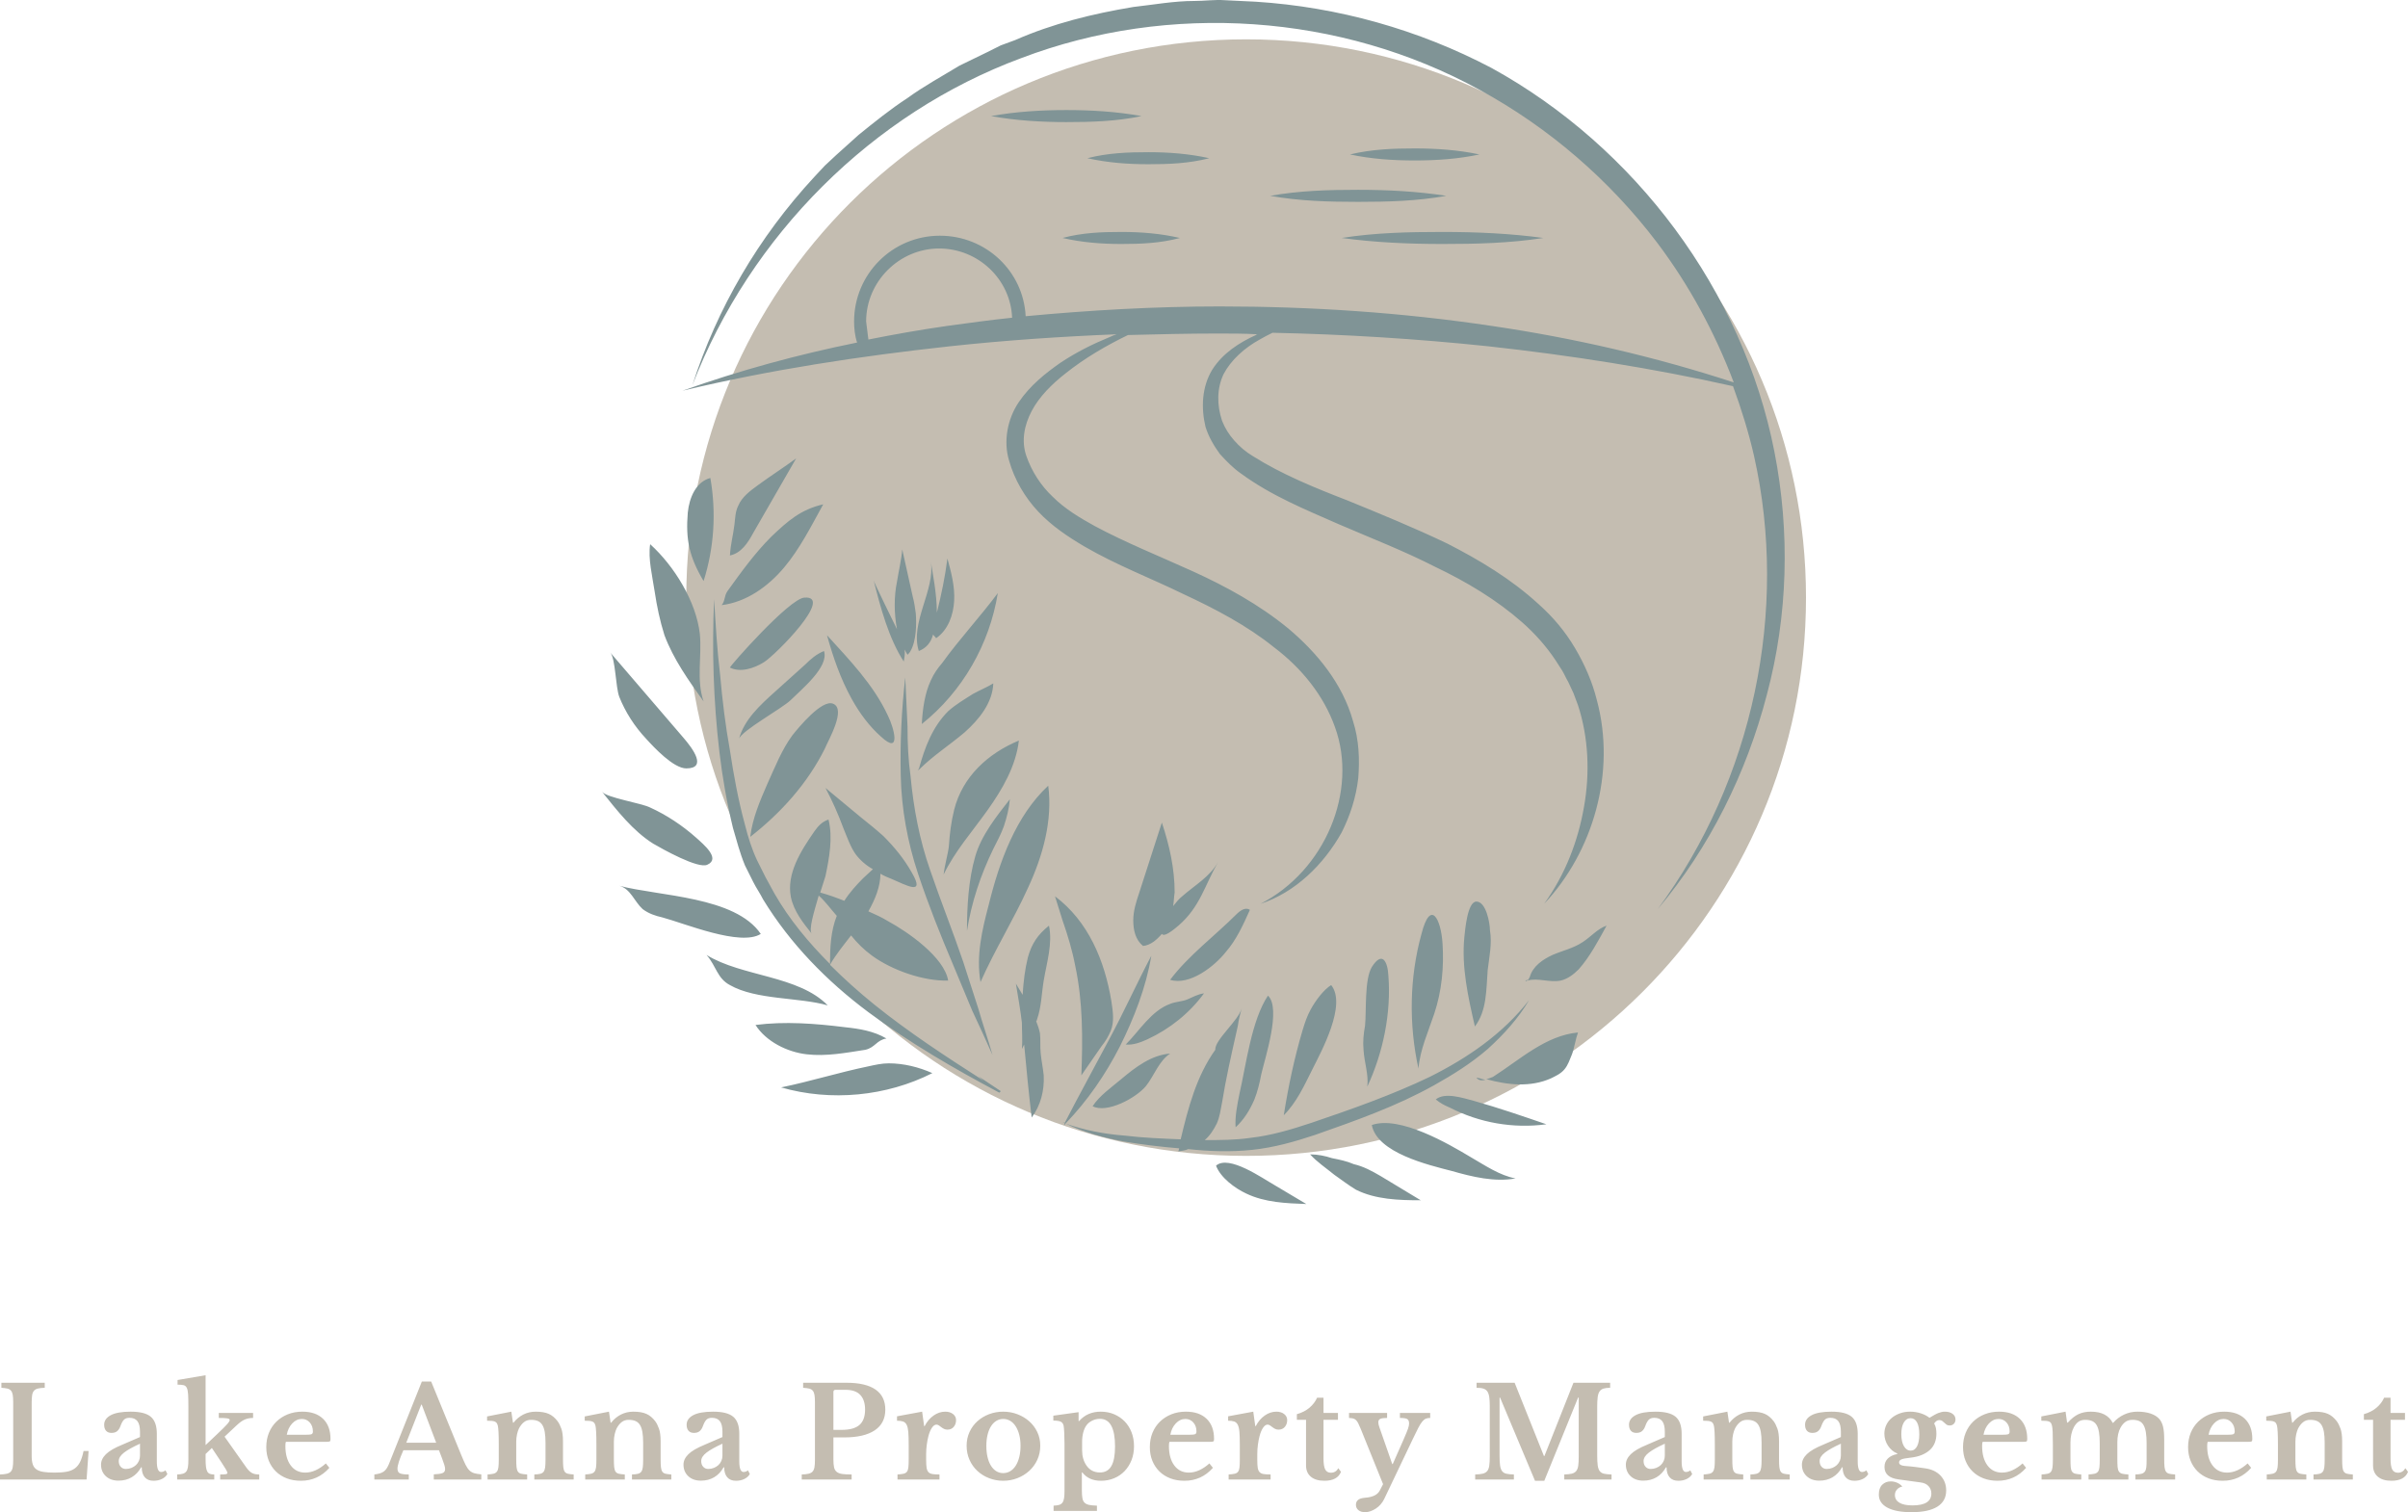
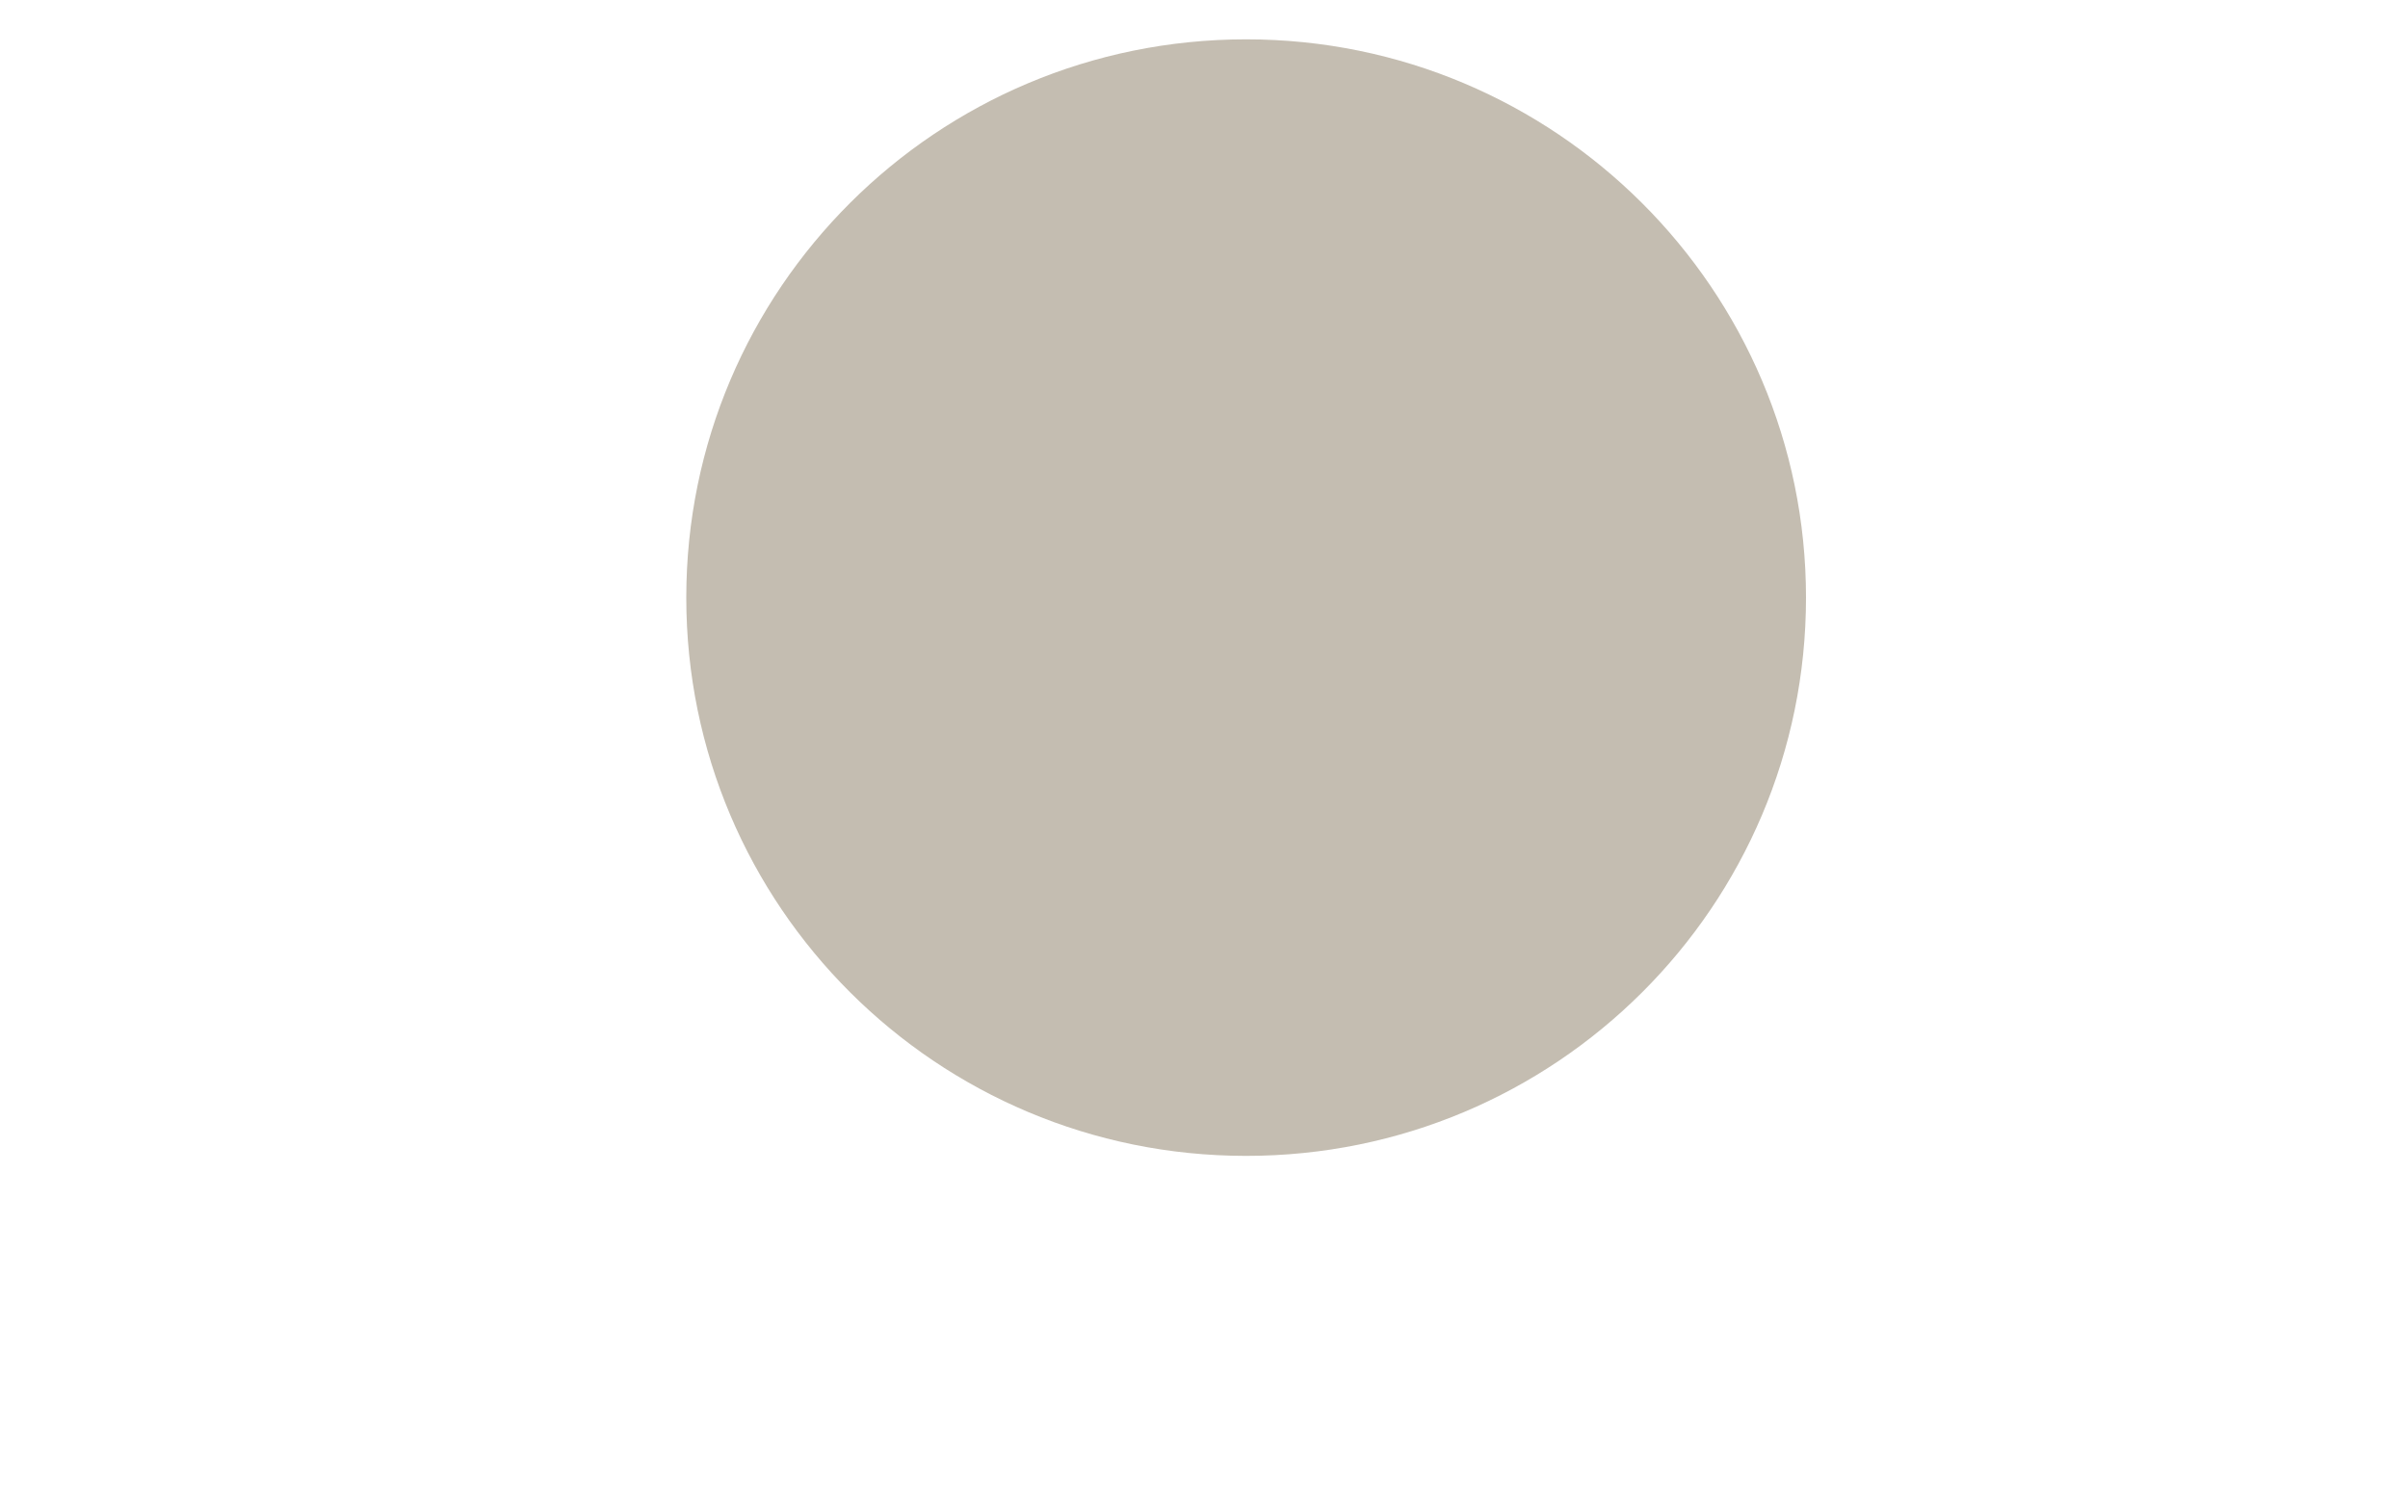
<svg xmlns="http://www.w3.org/2000/svg" data-bbox="335 169.186 380 238.669" preserveAspectRatio="none" height="3140.376" width="5000" viewBox="335 169.186 380 238.669" data-type="color">
  <g>
    <svg viewBox="1.4 -33.2 766.48 43.6" preserveAspectRatio="none" y="386.239" x="335" height="21.616" width="380">
-       <path d="M29.6-9.08 28.96 0H1.4v-1.6q1.32-.04 2.16-.24.84-.2 1.28-.68.44-.48.6-1.36.16-.88.16-2.28v-18.48q0-1.4-.14-2.26-.14-.86-.54-1.36-.4-.5-1.14-.68-.74-.18-1.94-.26v-1.6h13.8v1.6q-1.36.04-2.18.24-.82.2-1.26.72-.44.52-.58 1.44-.14.92-.14 2.44V-7.6q0 1.68.34 2.74.34 1.06 1.18 1.64.84.58 2.24.8 1.4.22 3.48.22 2.32 0 3.88-.28t2.62-1.06q1.06-.78 1.7-2.1.64-1.32 1.08-3.44h1.6ZM45.96-7.6v-3.8Q42.6-9.88 40.9-8.58q-1.7 1.3-1.7 2.7 0 1.16.64 1.84.64.68 1.6.68.96 0 1.8-.34.84-.34 1.44-.9t.94-1.34q.34-.78.34-1.66Zm-5.64-3.48 5.64-2.44v-1.68q0-2.32-.82-3.38t-2.54-1.06q-1.16 0-1.76.62-.6.62-1.12 2.06-.36 1-1.02 1.56t-1.82.56q-1.12 0-1.72-.68-.6-.68-.6-1.92 0-1.92 2.1-3.04T43-21.6q4.48 0 6.4 1.62t1.92 5.42v8.76q0 3.4 1.36 3.4.76 0 1.4-.52l.6 1.16q-.56 1-1.74 1.58-1.18.58-2.66.58-1.84 0-2.8-1.12-.96-1.12-.96-3.16h-.2q-1.16 2.08-3 3.16T39.12.36q-2.52 0-4.04-1.42t-1.52-3.7q0-1.76 1.56-3.3 1.56-1.54 5.2-3.02ZM71.48 0v-1.6q1.28 0 1.8-.1t.52-.42q0-.24-.54-1.18t-1.38-2.18l-3.04-4.56-2 1.92v1.56q0 1.56.12 2.52t.42 1.5q.3.54.84.74.54.2 1.38.2V0H57.8v-1.6q1.12-.04 1.8-.24.68-.2 1.08-.7.4-.5.54-1.4.14-.9.14-2.34v-16.96q0-2.44-.08-3.84t-.42-2.1q-.34-.7-1.04-.86-.7-.16-1.9-.16v-1.48l8.92-1.52v22.24l3.84-3.64q2.08-1.96 2.96-2.94.88-.98.88-1.42 0-.36-.74-.5t-2.74-.14v-1.6h10.92v1.6q-1.52 0-2.68.52-1.16.52-2.52 1.8l-3.88 3.64 6.92 9.8q.92 1.28 1.8 1.76t2.32.48V0H71.48Zm33.64-5.12 1.12 1.4Q102.6.4 97.16.4q-2.48 0-4.5-.78t-3.46-2.2Q87.76-4 86.96-5.96q-.8-1.96-.8-4.36 0-2.48.84-4.54t2.38-3.56q1.54-1.5 3.64-2.34 2.1-.84 4.62-.84 4.24 0 6.6 2.28 2.36 2.28 2.36 6.4 0 .64-.2.78t-1.12.14H92.4q-.16.36-.16 1.32 0 3.92 1.7 6.2 1.7 2.28 4.62 2.28 1.68 0 3.34-.76t3.22-2.16Zm-12.44-9.12h5.8q1.6 0 2.06-.18.46-.18.46-.86 0-1.76-1-2.88-1-1.12-2.52-1.12-1.72 0-3.06 1.42t-1.74 3.62Zm49.36 7.32-.92-2.4H129.8q-1.88 4.24-1.88 5.88 0 1.2.9 1.52.9.32 2.7.32V0h-10.96v-1.6q.96-.12 1.66-.32t1.24-.56q.54-.36.94-.94.4-.58.76-1.42l10.52-26.36h2.96l9.56 23.36q.84 2.04 1.42 3.2.58 1.16 1.24 1.78.66.62 1.52.86t2.22.36V0h-15.12v-1.64q1.92-.08 2.76-.4.84-.32.84-1.28 0-.56-.28-1.44-.28-.88-.76-2.16Zm-6.56-16.92-4.76 12.12h9.52l-4.6-12.12h-.16Zm30.24 11.8v5.52q0 1.64.1 2.58.1.94.44 1.44.34.5 1.04.66.7.16 1.9.24V0h-12.6v-1.6q1.16-.08 1.86-.24.7-.16 1.08-.64.38-.48.5-1.36.12-.88.12-2.4v-5q0-2.36-.08-3.82t-.2-1.98q-.12-.52-.32-.86-.2-.34-.6-.52-.4-.18-1-.24t-1.52-.06v-1.36l7.72-1.52.52 3.52h.16q1.32-1.68 3.12-2.6 1.8-.92 3.96-.92 2.56 0 4.14.7 1.58.7 2.82 2.34.68.92 1.2 2.38.52 1.46.52 4.02v5.64q0 1.64.1 2.58.1.94.44 1.44.34.5 1.02.66.68.16 1.84.24V0h-12.52v-1.6q1.2-.04 1.9-.22t1.06-.66q.36-.48.48-1.38.12-.9.12-2.38v-5.44q0-2.04-.24-3.44t-.78-2.26q-.54-.86-1.42-1.24-.88-.38-2.2-.38-1.28 0-2.2.72-.92.72-1.6 2-.36.72-.62 1.86-.26 1.14-.26 2.38Zm31.08 0v5.52q0 1.64.1 2.58.1.94.44 1.44.34.5 1.04.66.7.16 1.9.24V0h-12.6v-1.6q1.16-.08 1.86-.24.7-.16 1.08-.64.38-.48.5-1.36.12-.88.12-2.4v-5q0-2.36-.08-3.82t-.2-1.98q-.12-.52-.32-.86-.2-.34-.6-.52-.4-.18-1-.24t-1.52-.06v-1.36l7.72-1.52.52 3.52h.16q1.32-1.68 3.12-2.6 1.8-.92 3.96-.92 2.56 0 4.14.7 1.58.7 2.82 2.34.68.92 1.2 2.38.52 1.46.52 4.02v5.64q0 1.64.1 2.58.1.94.44 1.44.34.5 1.02.66.68.16 1.84.24V0h-12.52v-1.6q1.2-.04 1.9-.22t1.06-.66q.36-.48.48-1.38.12-.9.12-2.38v-5.44q0-2.04-.24-3.44t-.78-2.26q-.54-.86-1.42-1.24-.88-.38-2.2-.38-1.28 0-2.2.72-.92.72-1.6 2-.36.72-.62 1.86-.26 1.14-.26 2.38Zm34.56 4.44v-3.8Q228-9.88 226.3-8.58q-1.7 1.3-1.7 2.7 0 1.16.64 1.84.64.68 1.6.68.96 0 1.8-.34.84-.34 1.44-.9t.94-1.34q.34-.78.34-1.66Zm-5.64-3.48 5.64-2.44v-1.68q0-2.32-.82-3.38T228-19.64q-1.16 0-1.76.62-.6.62-1.12 2.06-.36 1-1.02 1.56t-1.82.56q-1.12 0-1.72-.68-.6-.68-.6-1.92 0-1.92 2.1-3.04t6.34-1.12q4.48 0 6.4 1.62t1.92 5.42v8.76q0 3.4 1.36 3.4.76 0 1.4-.52l.6 1.16q-.56 1-1.74 1.58-1.18.58-2.66.58-1.84 0-2.8-1.12-.96-1.12-.96-3.16h-.2q-1.16 2.08-3 3.16t-4.2 1.08q-2.52 0-4.04-1.42t-1.52-3.7q0-1.76 1.56-3.3 1.56-1.54 5.2-3.02Zm57.48-11.16q0 4.32-3.36 6.58t-9.76 2.26h-3.4v7.04q0 1.52.2 2.46t.84 1.46q.64.52 1.76.68 1.12.16 3 .16V0H256.6v-1.6q1.32-.04 2.16-.24.84-.2 1.28-.68.44-.48.6-1.36.16-.88.16-2.28v-18.48q0-1.4-.14-2.26-.14-.86-.54-1.36-.4-.5-1.14-.68-.74-.18-1.94-.26v-1.6h13.84q6.08 0 9.2 2.16 3.12 2.16 3.12 6.4Zm-16.52-5.64v12.08h2.6q3.88 0 5.68-1.56 1.8-1.56 1.8-4.92 0-3-1.52-4.64-1.52-1.64-4.76-1.64h-3.08q-.72 0-.72.68ZM296.2-8.12v1.92q0 1.56.14 2.46.14.9.58 1.38.44.48 1.28.62.84.14 2.24.14V0h-13.36v-1.6q1.2-.08 1.92-.24.72-.16 1.08-.64.36-.48.46-1.38.1-.9.1-2.42v-4.88q0-2.48-.12-3.96T290-17.4q-.4-.8-1.14-1.06-.74-.26-1.94-.26v-1.4l8-1.48.64 4.6h.16q1.08-2.12 2.84-3.36 1.76-1.24 3.72-1.24 1.52 0 2.48.76t.96 1.92q0 1.28-.74 2.16-.74.88-2.02.88-.6 0-1.08-.24-.48-.24-.86-.54-.38-.3-.76-.56-.38-.26-.78-.26-.76 0-1.44 1-.68 1-1.12 2.68-.32 1.2-.52 2.7-.2 1.5-.2 2.98Zm24.52-13.48q2.4 0 4.54.82t3.76 2.26q1.62 1.44 2.56 3.42t.94 4.34q0 2.44-.94 4.48-.94 2.04-2.56 3.52t-3.76 2.32q-2.14.84-4.54.84-2.36 0-4.48-.82-2.12-.82-3.72-2.3T310-6.26q-.92-2.06-.92-4.5 0-2.36.92-4.36.92-2 2.52-3.44t3.72-2.24q2.12-.8 4.48-.8Zm0 2.32q-1.2 0-2.2.62-1 .62-1.7 1.74t-1.08 2.7q-.38 1.58-.38 3.5 0 2 .38 3.6t1.08 2.72q.7 1.12 1.68 1.74.98.62 2.22.62 1.24 0 2.26-.62 1.02-.62 1.74-1.76.72-1.14 1.12-2.74.4-1.6.4-3.56 0-1.92-.4-3.48t-1.12-2.7q-.72-1.14-1.74-1.76-1.02-.62-2.26-.62Zm24-2.16v2.84h.16q2.64-3 6.88-3 2.32 0 4.26.82t3.36 2.28q1.42 1.46 2.2 3.48.78 2.02.78 4.42t-.78 4.4q-.78 2-2.18 3.48-1.4 1.48-3.34 2.3-1.94.82-4.22.82-3.88 0-5.92-2.64h-.16v5.56q0 1.6.16 2.56t.68 1.48q.52.52 1.46.72.94.2 2.5.24V10h-13.8V8.32q1.08-.04 1.76-.24.68-.2 1.06-.72t.52-1.42q.14-.9.14-2.34v-14.88q0-1.84-.08-3.5t-.2-2.34q-.2-.92-.9-1.28t-2.38-.36v-1.56l8.04-1.12Zm6.8 2.12q-1.28 0-2.44.56t-1.84 1.48q-.68.92-1.04 2.3t-.36 2.98v2.72q0 2.84 1.4 4.84 1.52 2.2 4.28 2.2 2.44 0 3.62-2.02 1.18-2.02 1.18-6.26 0-8.8-4.8-8.8Zm34.84 14.2 1.12 1.4Q383.84.4 378.4.4q-2.48 0-4.5-.78t-3.46-2.2Q369-4 368.2-5.96q-.8-1.96-.8-4.36 0-2.48.84-4.54t2.38-3.56q1.54-1.5 3.64-2.34 2.1-.84 4.62-.84 4.24 0 6.6 2.28 2.36 2.28 2.36 6.4 0 .64-.2.78t-1.12.14h-12.88q-.16.36-.16 1.32 0 3.92 1.7 6.2 1.7 2.28 4.62 2.28 1.68 0 3.34-.76t3.22-2.16Zm-12.44-9.12h5.8q1.6 0 2.06-.18.46-.18.46-.86 0-1.76-1-2.88-1-1.12-2.52-1.12-1.72 0-3.06 1.42t-1.74 3.62Zm27.68 6.12v1.92q0 1.56.14 2.46.14.9.58 1.38.44.48 1.28.62.84.14 2.24.14V0h-13.36v-1.6q1.2-.08 1.92-.24.72-.16 1.08-.64.36-.48.46-1.38.1-.9.1-2.42v-4.88q0-2.48-.12-3.96t-.52-2.28q-.4-.8-1.14-1.06-.74-.26-1.94-.26v-1.4l8-1.48.64 4.6h.16q1.08-2.12 2.84-3.36 1.76-1.24 3.72-1.24 1.52 0 2.48.76t.96 1.92q0 1.28-.74 2.16-.74.88-2.02.88-.6 0-1.08-.24-.48-.24-.86-.54-.38-.3-.76-.56-.38-.26-.78-.26-.76 0-1.44 1-.68 1-1.12 2.68-.32 1.2-.52 2.7-.2 1.5-.2 2.98ZM417.12-19h-2.92v-1.8q2.4-.68 4.02-2.06 1.62-1.38 2.42-3.18h2.04v4.84h4.6v2.2h-4.6v12.28q0 2.48.54 3.52t1.82 1.04q1.56 0 2.36-1.44l.84 1.16Q427.12.4 422.96.4q-2.76 0-4.3-1.28t-1.54-3.6V-19Zm34 6.08-9.16 19.2q-.44.88-1.1 1.64-.66.76-1.48 1.3t-1.7.86q-.88.32-1.76.32-1.32 0-2.12-.64t-.8-1.72q0-1 .7-1.56t2.26-.68q3.56-.28 4.6-2.24l1.08-2.08-7.08-17.52q-.48-1.16-.82-1.84-.34-.68-.74-1.06-.4-.38-.92-.5t-1.28-.16v-1.6h12.12v1.6q-1.56 0-2.18.3-.62.3-.62 1.1 0 .32.1.74t.26.86l4.08 11.68h.16l3.44-7.8q.52-1.24.88-2.06.36-.82.54-1.4.18-.58.26-.94.08-.36.08-.72 0-1.04-.58-1.4-.58-.36-2.34-.36v-1.6h9.64v1.6q-.8 0-1.36.22t-1.14.9q-.58.68-1.28 2.02-.7 1.34-1.74 3.54Zm41.72 5.44h.16l9.24-23.32h11.68v1.6q-1.32 0-2.14.26-.82.26-1.26.94-.44.68-.58 1.86-.14 1.18-.14 2.98v15.52q0 2 .16 3.16.16 1.16.64 1.8.48.64 1.38.84.9.2 2.38.24V0h-15.04v-1.6q1.48-.04 2.38-.26.9-.22 1.4-.82.5-.6.66-1.7.16-1.1.16-2.98v-18.72h-.2L492.96.4H490l-11.12-26.48h-.16v18.44q0 2 .16 3.16.16 1.16.64 1.8.48.64 1.38.84.9.2 2.38.24V0h-12.32v-1.6q1.48-.04 2.4-.26.92-.22 1.42-.82.5-.6.66-1.7.16-1.1.16-2.98v-16.08q0-1.68-.16-2.8-.16-1.12-.6-1.78-.44-.66-1.26-.92-.82-.26-2.18-.26v-1.6h12.12l9.32 23.32Zm38.48-.12v-3.8q-3.36 1.52-5.06 2.82-1.7 1.3-1.7 2.7 0 1.16.64 1.84.64.68 1.6.68.96 0 1.8-.34.84-.34 1.44-.9t.94-1.34q.34-.78.34-1.66Zm-5.64-3.48 5.64-2.44v-1.68q0-2.32-.82-3.38t-2.54-1.06q-1.16 0-1.76.62-.6.62-1.12 2.06-.36 1-1.02 1.56t-1.82.56q-1.12 0-1.72-.68-.6-.68-.6-1.92 0-1.92 2.1-3.04t6.34-1.12q4.48 0 6.4 1.62t1.92 5.42v8.76q0 3.4 1.36 3.4.76 0 1.4-.52l.6 1.16q-.56 1-1.74 1.58-1.18.58-2.66.58-1.84 0-2.8-1.12-.96-1.12-.96-3.16h-.2q-1.16 2.08-3 3.16t-4.2 1.08q-2.52 0-4.04-1.42t-1.52-3.7q0-1.76 1.56-3.3 1.56-1.54 5.2-3.02Zm27.12-.96v5.52q0 1.64.1 2.58.1.94.44 1.44.34.5 1.04.66.7.16 1.9.24V0h-12.6v-1.6q1.16-.08 1.86-.24.7-.16 1.08-.64.38-.48.5-1.36.12-.88.12-2.4v-5q0-2.36-.08-3.82t-.2-1.98q-.12-.52-.32-.86-.2-.34-.6-.52-.4-.18-1-.24t-1.52-.06v-1.36l7.72-1.52.52 3.52h.16q1.32-1.68 3.12-2.6 1.8-.92 3.96-.92 2.56 0 4.14.7 1.58.7 2.82 2.34.68.92 1.2 2.38.52 1.46.52 4.02v5.64q0 1.64.1 2.58.1.94.44 1.44.34.5 1.02.66.68.16 1.84.24V0h-12.52v-1.6q1.2-.04 1.9-.22t1.06-.66q.36-.48.48-1.38.12-.9.12-2.38v-5.44q0-2.04-.24-3.44t-.78-2.26q-.54-.86-1.42-1.24-.88-.38-2.2-.38-1.28 0-2.2.72-.92.72-1.6 2-.36.72-.62 1.86-.26 1.14-.26 2.38Zm34.56 4.44v-3.8Q584-9.88 582.3-8.58q-1.7 1.3-1.7 2.7 0 1.16.64 1.84.64.68 1.6.68.96 0 1.8-.34.84-.34 1.44-.9t.94-1.34q.34-.78.34-1.66Zm-5.64-3.48 5.64-2.44v-1.68q0-2.32-.82-3.38T584-19.64q-1.16 0-1.76.62-.6.62-1.12 2.06-.36 1-1.02 1.56t-1.82.56q-1.12 0-1.72-.68-.6-.68-.6-1.92 0-1.92 2.1-3.04t6.34-1.12q4.48 0 6.4 1.62t1.92 5.42v8.76q0 3.4 1.36 3.4.76 0 1.4-.52l.6 1.16q-.56 1-1.74 1.58-1.18.58-2.66.58-1.84 0-2.8-1.12-.96-1.12-.96-3.16h-.2q-1.16 2.08-3 3.16t-4.2 1.08q-2.52 0-4.04-1.42t-1.52-3.7q0-1.76 1.56-3.3 1.56-1.54 5.2-3.02Zm25.96 6.76q1.08.08 1.9.16.82.08 1.56.18l1.48.2q.74.1 1.58.22 3.12.44 4.9 2.34 1.78 1.9 1.78 4.7 0 3.4-2.8 5.16-2.8 1.76-8.24 1.76-5 0-7.7-1.46t-2.7-4.14q0-2.08 1.08-3.14T603.24.6q1.04 0 2.02.42t1.66 1.22q-1.04.2-1.7.94-.66.74-.66 1.74 0 1.6 1.42 2.46 1.42.86 4.18.86 6 0 6-3.8 0-1.36-.9-2.34-.9-.98-2.58-1.18l-7-.96q-4.44-.6-4.44-3.96 0-1.64 1.06-2.68 1.06-1.04 3.02-1.44v-.16q-.92-.36-1.66-1-.74-.64-1.3-1.48t-.86-1.82q-.3-.98-.3-2.02 0-1.48.62-2.78.62-1.3 1.72-2.22 1.1-.92 2.6-1.46 1.5-.54 3.26-.54 1.72 0 3.36.52t2.8 1.44q.92-.56 1.6-.94.68-.38 1.26-.6.58-.22 1.06-.32.48-.1.96-.1 1.52 0 2.46.68t.94 1.8q0 .84-.52 1.38-.52.54-1.36.54-.6 0-.96-.26t-.7-.6-.7-.6q-.36-.26-.96-.26-.84 0-1.6 1.08.4.68.56 1.46.16.78.16 1.82 0 1.52-.48 2.8-.48 1.28-1.5 2.26-1.02.98-2.62 1.66-1.6.68-3.88.92-1.92.2-2.66.52-.74.32-.74.96 0 .96 1.8 1.12Zm1.92-4.88q1.28 0 2-1.36t.72-3.8q0-2.48-.72-3.82-.72-1.34-2.04-1.34-1.36 0-2.16 1.36t-.8 3.72q0 2.4.82 3.82t2.18 1.42Zm35.6 4.08 1.12 1.4Q642.68.4 637.24.4q-2.48 0-4.5-.78t-3.46-2.2q-1.44-1.42-2.24-3.38-.8-1.96-.8-4.36 0-2.48.84-4.54t2.38-3.56q1.54-1.5 3.64-2.34 2.1-.84 4.62-.84 4.24 0 6.6 2.28 2.36 2.28 2.36 6.4 0 .64-.2.78t-1.12.14h-12.88q-.16.36-.16 1.32 0 3.92 1.7 6.2 1.7 2.28 4.62 2.28 1.68 0 3.34-.76t3.22-2.16Zm-12.44-9.12h5.8q1.6 0 2.06-.18.46-.18.46-.86 0-1.76-1-2.88-1-1.12-2.52-1.12-1.72 0-3.06 1.42t-1.74 3.62Zm27.68 2.36v5.28q0 1.68.08 2.64.08.96.44 1.46t1.04.66q.68.16 1.88.24V0h-12.64v-1.6q1.2-.08 1.92-.24.72-.16 1.08-.64.36-.48.48-1.38.12-.9.12-2.42v-4.96q0-2.28-.06-3.8t-.22-2.08q-.12-.52-.3-.82-.18-.3-.56-.48-.38-.18-.98-.24t-1.56-.06v-1.36l7.72-1.52.48 3.48h.24q1.68-1.88 3.38-2.68 1.7-.8 3.94-.8 2.64 0 4.36.92 1.72.92 2.6 2.64h.16q1.44-1.68 3.44-2.62 2-.94 4.28-.94 2.4 0 4.18.6 1.78.6 2.78 1.72.8.92 1.18 2.4.38 1.48.38 4.12v6.16q0 1.64.1 2.6.1.96.46 1.48t1.04.68q.68.16 1.88.24V0h-12.64v-1.6q1.2-.04 1.9-.22t1.08-.68q.38-.5.48-1.38.1-.88.1-2.4v-5.24q0-2.08-.24-3.52t-.76-2.32q-.52-.88-1.38-1.26-.86-.38-2.1-.38-1.4 0-2.3.68-.9.68-1.5 1.76-1.04 1.88-1.04 4.68v5.28q0 1.64.08 2.6.08.96.44 1.48t1.06.68q.7.16 1.94.24V0H666.2v-1.6q1.2-.08 1.9-.24.7-.16 1.08-.64.38-.48.48-1.38.1-.9.1-2.42v-5.24q0-2.08-.24-3.52t-.78-2.32q-.54-.88-1.42-1.26-.88-.38-2.2-.38-1.32 0-2.18.64-.86.64-1.42 1.72-.52.96-.8 2.2-.28 1.24-.28 2.56Zm56.4 6.76 1.12 1.4Q714.32.4 708.88.4q-2.48 0-4.5-.78t-3.46-2.2q-1.44-1.42-2.24-3.38-.8-1.96-.8-4.36 0-2.48.84-4.54t2.38-3.56q1.54-1.5 3.64-2.34 2.1-.84 4.62-.84 4.24 0 6.6 2.28 2.36 2.28 2.36 6.4 0 .64-.2.78T717-12h-12.88q-.16.36-.16 1.32 0 3.92 1.7 6.2 1.7 2.28 4.62 2.28 1.68 0 3.34-.76t3.22-2.16Zm-12.44-9.12h5.8q1.6 0 2.06-.18.46-.18.46-.86 0-1.76-1-2.88-1-1.12-2.52-1.12-1.72 0-3.06 1.42t-1.74 3.62Zm27.64 2.2v5.52q0 1.64.1 2.58.1.94.44 1.44.34.5 1.04.66.7.16 1.9.24V0h-12.6v-1.6q1.16-.08 1.86-.24.7-.16 1.08-.64.38-.48.5-1.36.12-.88.12-2.4v-5q0-2.36-.08-3.82t-.2-1.98q-.12-.52-.32-.86-.2-.34-.6-.52-.4-.18-1-.24t-1.52-.06v-1.36l7.72-1.52.52 3.52h.16q1.32-1.68 3.12-2.6 1.8-.92 3.96-.92 2.56 0 4.14.7 1.58.7 2.82 2.34.68.92 1.2 2.38.52 1.46.52 4.02v5.64q0 1.64.1 2.58.1.94.44 1.44.34.5 1.02.66.68.16 1.84.24V0H737.8v-1.6q1.2-.04 1.9-.22t1.06-.66q.36-.48.48-1.38.12-.9.12-2.38v-5.44q0-2.04-.24-3.44t-.78-2.26q-.54-.86-1.42-1.24-.88-.38-2.2-.38-1.28 0-2.2.72-.92.72-1.6 2-.36.72-.62 1.86-.26 1.14-.26 2.38ZM756.76-19h-2.92v-1.8q2.4-.68 4.02-2.06 1.62-1.38 2.42-3.18h2.04v4.84h4.6v2.2h-4.6v12.28q0 2.48.54 3.52t1.82 1.04q1.56 0 2.36-1.44l.84 1.16Q766.76.4 762.6.4q-2.76 0-4.3-1.28t-1.54-3.6V-19Z" fill="#c4bdb1" data-color="1" />
-     </svg>
+       </svg>
    <svg viewBox="20 19.972 160 160.028" preserveAspectRatio="none" y="169.186" x="430" height="190.033" width="190">
      <path d="M180 99.4c0 41-33.3 74.2-74.4 74.2s-74.4-33.2-74.4-74.2 33.3-74.2 74.4-74.2S180 58.5 180 99.4z" fill="#c4bdb1" data-color="1" />
-       <path d="M175.8 80c-4.2-21.4-18.5-40.5-37.6-51-9.7-5.1-20.4-8.1-31.3-8.8l-4.1-.2c-1.4-.1-2.7.1-4.1.1-2.7 0-5.4.5-8.1.8-5.4.9-10.7 2.2-15.7 4.4L73 26l-1.8.9c-1.2.6-2.5 1.2-3.7 1.8-2.3 1.4-4.7 2.7-6.9 4.3-2.3 1.5-4.4 3.2-6.5 4.9l-3 2.7-1.5 1.4c-.5.5-.9 1-1.4 1.5-7.4 8-12.9 17.4-16.2 27.7 7.7-20 24-36.2 43.7-43.5 19.7-7.5 42.5-5.9 60.9 4.2 9.2 5 17.3 12 23.6 20.3 4.3 5.7 7.7 12 10.2 18.6-10.4-3.4-21.2-5.9-32.1-7.5-12-1.8-24.1-2.6-36.2-2.6-8.6 0-17.3.5-25.8 1.3-.3-6-5.3-10.7-11.4-10.7-6.3 0-11.4 5.1-11.4 11.4 0 .9.1 1.9.4 2.8-7.9 1.6-15.6 3.7-23.2 6.4 11.7-2.8 23.6-4.6 35.5-5.9 7.4-.8 14.8-1.3 22.2-1.6-.3.1-.6.2-1 .4-2.2.9-4.4 2-6.5 3.4-2 1.4-4 3-5.5 5.2s-2.1 5.2-1.3 7.8c.7 2.5 2.1 4.9 3.9 6.8 1.8 1.9 3.9 3.3 6.1 4.6 4.3 2.5 8.8 4.2 13.1 6.3 4.3 2 8.5 4.2 12.1 7.1 3.7 2.8 6.6 6.4 8.1 10.6 3.1 8.5-1.3 19.1-9.9 23.5 4.6-1.5 8.4-5.2 10.8-9.5 1.1-2.2 1.9-4.6 2.2-7.2.2-2.5.1-5.1-.7-7.6-1.4-5-4.8-9.1-8.6-12.3-3.9-3.2-8.3-5.6-12.7-7.6-4.4-2-8.9-3.8-13-6-2-1.1-4-2.3-5.6-3.9-1.6-1.5-2.8-3.4-3.5-5.4-.7-2-.3-4.1.7-6 1-1.9 2.7-3.6 4.5-5 2.5-2 5.4-3.7 8.3-5.1 4-.1 7.9-.2 11.9-.2 1.8 0 3.6 0 5.3.1-.1 0-.2.1-.2.1-2.2 1-4.4 2.4-5.8 4.6-1.4 2.3-1.5 5.1-.9 7.6.4 1.3 1.1 2.5 1.9 3.6.9 1 1.8 1.9 2.8 2.6 4.1 3 8.6 4.8 12.9 6.7 4.4 1.9 8.8 3.6 12.9 5.7 4.2 2 8.2 4.4 11.6 7.4 1.7 1.5 3.2 3.2 4.4 5 .3.5.6.9.9 1.4.3.5.5 1 .8 1.5l.7 1.5.6 1.6c1.4 4.3 1.6 9 .8 13.5-.8 4.6-2.5 9-5.3 12.9 6.5-6.9 9.6-17.5 7-27.1-.6-2.4-1.6-4.7-2.9-6.9-1.3-2.2-2.9-4.1-4.8-5.8-3.7-3.4-7.9-5.9-12.2-8.1-4.4-2.1-8.8-3.9-13.2-5.7-4.4-1.7-8.8-3.5-12.6-5.9-1-.6-1.8-1.3-2.5-2.1s-1.2-1.6-1.6-2.6c-.7-2.1-.7-4.3.2-6.2 1-1.9 2.8-3.5 4.8-4.6.5-.3 1.1-.6 1.7-.9 9.6.2 19.2.8 28.7 1.8 10.9 1.2 21.8 2.9 32.5 5.3 1.1 3 2.1 6.2 2.8 9.3 4.6 20.5-.1 43-12.8 60.2 6.9-8.2 11.8-18.1 14.5-28.5 2.8-10.5 3.1-21.6 1-32.3zM55.1 62.7c0-5.3 4.4-9.7 9.7-9.7 5.2 0 9.5 4.1 9.7 9.2-2.9.3-5.8.7-8.7 1.1-3.5.5-6.9 1.1-10.4 1.8l-.3-2.4zm54.3 114.8 4.2 2.5c-2.7-.1-5.5-.2-8-1.4-1.5-.7-3.4-2.1-4-3.7 1.7-1.5 6.2 1.7 7.8 2.6zm14.1-1.2 5.3 3.2c-2.9 0-6-.1-8.6-1.4-1-.6-1.9-1.3-2.9-2-1.1-.9-2.3-1.7-3.2-2.7 1 0 2 .2 2.9.5 1 .2 2 .4 2.9.8 1.3.3 2.4.9 3.6 1.6zm12-2.5c1.9 1.1 3.8 2.4 5.9 2.8-2.8.5-5.7-.2-8.5-1-3.1-.8-9.9-2.4-10.6-6.1 3.7-1.3 10.2 2.5 13.2 4.3zm.4-7.5c3.2.9 6.4 2 9.6 3.1-4.4.6-8.9-.2-12.8-2.2-.7-.3-1.3-.6-1.9-1.1 1.2-1 3.6-.2 5.1.2zm2.5-3.2c3.6-2.3 7-5.5 11.3-5.9-.3.8-.5 2.1-.8 2.9-.3.7-.5 1.4-1 2-.5.6-1.2.9-1.8 1.2-2.7 1.2-5.7.9-8.6.1.2 0 .6-.2.9-.3zm-1.7.2c.2.1.4.1.7.2-.5.1-.9.1-1.2-.3l.5.1zm6-13c.1 0 .2-.1.3-.1-.1.2-.2.2-.3.1zm7.6-5.1c1.1-.7 2-1.8 3.2-2.2-1.1 2-2.2 4.1-3.7 5.8-.7.7-1.5 1.3-2.4 1.5-1.5.3-3-.4-4.4 0 .1-.1.2-.3.3-.5.4-1.4 1.7-2.3 3-2.9 1.4-.6 2.8-.9 4-1.7zm-12.6 3.7c-.2 2.6-.1 5.4-1.7 7.5-.9-3.9-1.8-7.9-1.4-11.9.1-.9.4-4.7 1.6-4.7 1.3 0 1.8 2.9 1.8 3.8.3 1.8-.1 3.6-.3 5.3zm-7.1 5.8c-.8 2.4-1.9 4.8-2.1 7.3-1.3-5.9-1.2-12.1.4-17.9 1.2-4.7 2.6-2 2.8 1.3.2 3.1-.1 6.3-1.1 9.3zm-8.9 9.7c.2-1.6-.4-3.2-.5-4.9-.1-1.1 0-2.1.2-3.2.2-2-.1-6.1.9-7.8 1.4-2.2 2.1-.7 2.2 1.1.4 5-.7 10.3-2.8 14.8zm-7.3-2.3c-1.1 2.2-2.1 4.4-3.8 6.1.6-3.8 1.4-7.6 2.5-11.3.3-1 .6-1.9 1.1-2.8.6-1.1 1.7-2.6 2.7-3.2 2.1 2.6-1.3 8.8-2.5 11.2zm-9.7 3.3c.9-3.9 1.6-9.8 3.8-13.1 1.8 1.7-.4 8.3-.9 10.5-.2 1.1-.5 2.3-.9 3.3-.6 1.4-1.4 2.7-2.5 3.7-.1-1.4.2-2.9.5-4.4zm-8.1 7.6.1-.4c-2.4-.2-4.9-.5-7.3-.9-2.7-.5-5.3-1.2-7.8-2.4-.1.1-.1.2-.2.2l.1-.3c-.1-.1-.2-.1-.3-.1.1 0 .2.1.3.1 1.9-3.7 3.9-7.3 5.8-10.9 2-3.7 3.7-7.5 5.7-11.3-.7 4.2-2.3 8.3-4.2 12.1-1.9 3.7-4.3 7.2-7.2 10.2 2.5.9 5.2 1.4 7.8 1.6 2.5.3 5 .4 7.5.5 1-4.2 2.1-8.4 4.6-11.9-.1-1.3 3.1-3.9 3.5-5.5-.2.8-.4 1.5-.5 2.3l-.2.9c-.7 3.1-1.4 6.2-1.9 9.3-.2 1-.3 1.9-.7 2.8-.4.8-.9 1.6-1.6 2.2 2.1 0 4.1 0 6.1-.3 2.7-.3 5.4-1.1 8.1-2 5.3-1.8 10.7-3.7 15.7-6.1 5-2.5 9.7-5.7 13.2-10.2-1.4 2.4-3.4 4.6-5.5 6.5-2.2 1.9-4.6 3.4-7.1 4.8-5 2.8-10.4 4.7-15.8 6.6-2.7.9-5.5 1.7-8.4 2-2.9.3-5.7.2-8.5-.1-.4.2-.8.2-1.3.3zM61 123.1c.4 4.3 1.2 8.5 2.6 12.5 1.4 4.1 3 8.1 4.4 12.2l2 6.2c.6 2.1 1.3 4.1 1.9 6.2-.9-2-1.8-4-2.7-5.9l-2.5-6c-1.7-4-3.3-8-4.7-12.2-1.4-4.2-2.2-8.6-2.3-13-.1-4.4.1-8.7.6-13.1l.3 6.5c0 2.3.1 4.5.4 6.6zm-11.1-18.7c3 3.3 6.2 6.6 8.1 10.7.8 1.6 1.8 5.3-.9 2.8-1.6-1.4-2.9-3.2-3.9-5-1.5-2.7-2.5-5.6-3.3-8.5zm9.2-1 .1.2c-.4-2.1-.4-4.4 0-6.3.2-1.3.6-3 .7-4.3l1.4 6.3c.2.7.3 1.5.4 2.2.1 1.3.1 3.6-.7 5-.1.2-.3.4-.4.5-.1-.2-.3-.5-.4-.7.1.5 0 1-.1 1.6-2-3.1-3.1-7.2-4-10.8-.1 0 3 6.3 3 6.3zm4.6-8.8c.2 1.4.8 4.2.8 6.8.6-2.4 1.1-4.8 1.4-7.2.5 1.8 1 3.7.9 5.6-.1 1.9-.8 3.9-2.4 5-.1-.2-.3-.3-.4-.5-.3 1.1-.9 1.8-1.9 2.2-1.2-3.8 2.2-8.1 1.6-11.9zm11.7 23.8c-.4 3.4-2.2 6.5-4.2 9.3-2 2.8-4.3 5.4-5.8 8.5.1-1.1.6-2.8.7-3.8.1-1.6.3-3.2.7-4.8 1.1-4.4 4.5-7.5 8.6-9.2zm-7.2-1.1c-2 1.7-4.2 3.1-6 4.9 0 0-.1.1-.2.1s0-.1.1-.1c.8-2.9 1.8-5.6 3.9-7.7 1-.9 2.2-1.6 3.3-2.3.9-.5 1.9-.9 2.7-1.4-.1 2.6-1.9 4.8-3.8 6.5zm-3-9.2c2.3-3.2 5.1-6.2 7.4-9.3-1.1 6.8-4.7 13.1-10.1 17.4.1-2 .4-4.1 1.2-5.8.4-.9.9-1.6 1.5-2.3zm5.1 42.4c-.6-3.5.2-6.9 1.1-10.3 1.4-5.7 3.6-11.8 7.9-15.8.6 4.6-.7 9.3-2.7 13.6-1.9 4.2-4.4 8.2-6.3 12.5zm7.5 5c0 .1-.1.2-.1.2.2.5.4 1.1.5 1.6.1.9 0 1.8.1 2.7.1 1 .3 1.9.4 2.9.1 2-.4 4-1.6 5.6-.4-3.3-.7-6.5-1-9.7l-.3.6c.1-1.2 0-2.3 0-3.5-.2-1.7-.5-3.4-.8-5.2l.9 1.5c.1-1.7.3-3.4.7-5 .5-1.8 1.3-3 2.8-4.2.5 2.4-.3 4.9-.7 7.3-.3 1.8-.3 3.5-.9 5.2zM72 132.8c-1.7 3.5-2.9 7.1-3.5 10.9 0-3.2.2-6.8 1.1-9.9.8-2.8 2.8-5.3 4.6-7.6-.1 1.2-.4 2.4-.8 3.6-.4 1.1-.9 2-1.4 3zm-24.8 27.3c-2.6-.3-5.4-1.7-6.8-3.9 3.9-.5 7.9-.2 11.9.3 1.9.2 3.8.5 5.5 1.5-1.3.2-1.5 1.2-2.8 1.5-2.6.4-5.2.9-7.8.6zM70 163l3 2-.2.2c-6-3.2-11.9-6.6-17.4-10.7-5.5-4.1-10.4-9.1-14-15-.4-.8-.9-1.5-1.3-2.3L39 135c-.7-1.7-1.1-3.3-1.6-5-.8-3.3-1.4-6.7-1.8-10.1-.8-6.8-1-13.6-.7-20.3.2 3.4.4 6.8.8 10.1.3 3.4.7 6.7 1.3 10 .5 3.3 1.1 6.6 2 9.9.4 1.6.9 3.2 1.6 4.7l1.1 2.2 1.2 2.2c2 3.5 4.6 6.6 7.4 9.4 0-2.2.1-4.4.9-6.4-.8-.9-1.5-1.9-2.4-2.7-.6 2.1-1.4 4.6-.9 5.1-1.2-1.5-2.4-3-2.8-4.9-.6-3.1 1.3-6.1 3.1-8.7.5-.7 1-1.3 1.9-1.6.6 2.4.1 5.1-.4 7.5-.1.4-.4 1.2-.7 2.2 1.1.3 2.2.7 3.2 1.1.7-1.1 1.6-2.1 2.5-3 .4-.4.9-.8 1.3-1.2-.9-.5-1.7-1.2-2.3-2-.7-1-1.1-2.2-1.6-3.4-.7-1.9-1.5-3.7-2.4-5.4l4.7 3.9c1 .8 2 1.6 3 2.5 1.5 1.5 2.8 3.1 3.8 4.9 1.8 3.1-.8 1.6-2.7.8-.5-.2-1-.4-1.5-.7 0 1.7-.7 3.4-1.6 5 .9.4 1.8.8 2.6 1.3 2.6 1.4 7.5 4.8 8 7.9-3.3.1-7.5-1.4-10.1-3.3-1.1-.8-2-1.7-2.8-2.7-1 1.3-2 2.5-2.8 3.9 1.9 1.9 3.8 3.6 5.9 5.3 4.6 3.7 9.5 6.9 14.5 10.1l-.7-.6zm-50-37.8c.6.8 5.2 1.5 6.4 2.1 2.2 1 4.3 2.4 6.1 4 1 .9 3.3 2.8 1.5 3.6-1.2.6-6-2.1-7.2-2.8-2.7-1.7-4.8-4.4-6.8-6.9zm2.3-12.6c-.5-1.3-.5-5.1-1.2-5.9l9.7 11.3c1.3 1.5 3.2 4.1.4 4.1-1.7 0-4.3-2.8-5.3-3.9-1.6-1.7-2.8-3.6-3.6-5.6zm4.7-14c-.3-2-.9-4.4-.6-6.3 3.2 2.9 6.1 7.6 6.6 11.9.3 3-.5 6.1.5 9-2-2.8-4-5.6-5.2-8.8-.6-1.9-1-3.8-1.3-5.8zm6.5-1.4c-1.9-3.2-2.4-5.5-2.1-9.1.2-2 1.1-4.1 3-4.6.8 4.6.5 9.3-.9 13.7zm6.6-6.4c-.7 1.3-1.6 2.7-3.1 3 .1-1.6.4-2.5.6-4.1.1-.8.1-1.7.5-2.5.5-1.2 1.6-2 2.7-2.8 1.5-1.1 3.5-2.4 5-3.5l-5.7 9.9zm-3.4 7.7c1.8-2.5 3.6-5 5.8-7.2 2.2-2.1 3.9-3.6 6.9-4.3-1.6 2.9-3.1 5.9-5.2 8.4s-5 4.6-8.3 5c.5-.6.3-1.2.8-1.9zm4.8 9.5c-1.3.8-3.1 1.4-4.5.7-.1-.1 7.9-9.2 9.9-9.3 4-.3-3.8 7.6-5.4 8.6zm8-1.5c.7 2.1-3 5.1-4.4 6.5-1.1 1.1-6.6 4.1-6.9 5.2.7-2.6 2.8-4.5 4.8-6.3l4-3.6c.7-.7 1.5-1.4 2.5-1.8zm1.2 7c1.8.7-.6 4.8-1.1 6-2.3 4.6-5.8 8.5-9.9 11.7.3-2.5 1.3-4.8 2.3-7.1 1-2.2 1.9-4.5 3.3-6.4.8-1 3.9-4.8 5.4-4.2zm-.7 40.1c-3.8-1.1-9.5-.7-13-2.7-1.7-.9-1.8-2.5-3.1-4 4.7 2.9 12.2 2.7 16.1 6.7zm-22-11.7c-.9-.2-1.8-.5-2.6-1.1-1.1-1-1.6-2.7-3.1-3.1 5.3 1.4 15.4 1.4 18.8 6.4-2.7 1.7-10.1-1.4-13.1-2.2zm30.1 19.4c2 0 4 .5 5.8 1.3-6.1 3.1-13.5 3.8-20.1 1.9 3.9-.8 7.7-2 11.6-2.8.9-.2 1.8-.4 2.7-.4zm37.4-11.1c2.4-3.2 6-5.9 8.8-8.7.5-.5 1.2-1 1.8-.6-.9 2-1.8 4-3.2 5.6-1.5 1.9-4.8 4.5-7.4 3.7zm-3 7.9c-.9.4-1.9.8-2.9.7 1.8-1.8 3.4-4.5 5.9-5.4.7-.3 1.6-.3 2.3-.6.7-.3 1.4-.7 2.2-.8-1.9 2.6-4.5 4.7-7.5 6.1zm3.4-17.7c.4-.5.8-1 1.2-1.3 1.7-1.5 3.7-2.6 4.8-4.6-1.8 3.1-2.4 6-5.3 8.5-1.4 1.2-2 1.4-2.2 1.1-.7.8-1.5 1.5-2.5 1.6-1-.8-1.3-2.1-1.3-3.4s.4-2.5.8-3.7l3-9.3c1 3 1.7 6.1 1.7 9.3-.1.6-.1 1.2-.2 1.8zm-13 8c-.4-2.1-1-4.1-1.7-6.1l-1-3.2c4.4 3.3 6.6 8.5 7.5 14 .2 1.3.4 2.7-.1 3.9-.3.7-.7 1.4-1.2 2l-2.7 3.9c.2-4.9.2-9.8-.8-14.5zm6.1 15c1.9-1.6 4-3.2 6.5-3.4-1.5 1-2.1 2.9-3.2 4.3-1.3 1.6-5.2 3.7-7.1 2.7.9-1.4 2.5-2.5 3.8-3.6zm42.7-112.6c4.5 0 9 .2 13.4.8-4.5.7-9 .8-13.4.8-4.5 0-9-.2-13.4-.8 4.4-.7 8.9-.8 13.4-.8zM108.8 46c3.9-.7 7.8-.8 11.7-.8 3.9 0 7.8.2 11.7.8-3.9.7-7.8.8-11.7.8-3.9 0-7.8-.1-11.7-.8zm19.2-4.7c-2.9 0-5.8-.2-8.6-.8 2.9-.7 5.8-.8 8.6-.8 2.9 0 5.8.2 8.6.8-2.8.6-5.7.8-8.6.8zm-46.3-6.7c3.3 0 6.7.2 10 .8-3.3.7-6.7.8-10 .8s-6.7-.2-10-.8c3.3-.6 6.7-.8 10-.8zm19 6.4c-2.7.7-5.4.8-8.1.8-2.7 0-5.4-.2-8.1-.8 2.7-.7 5.4-.8 8.1-.8 2.7 0 5.4.2 8.1.8zM89 50.8c2.6 0 5.2.2 7.8.8-2.6.7-5.2.8-7.8.8-2.6 0-5.2-.2-7.8-.8 2.6-.7 5.2-.8 7.8-.8z" fill="#809496" data-color="2" />
    </svg>
  </g>
</svg>